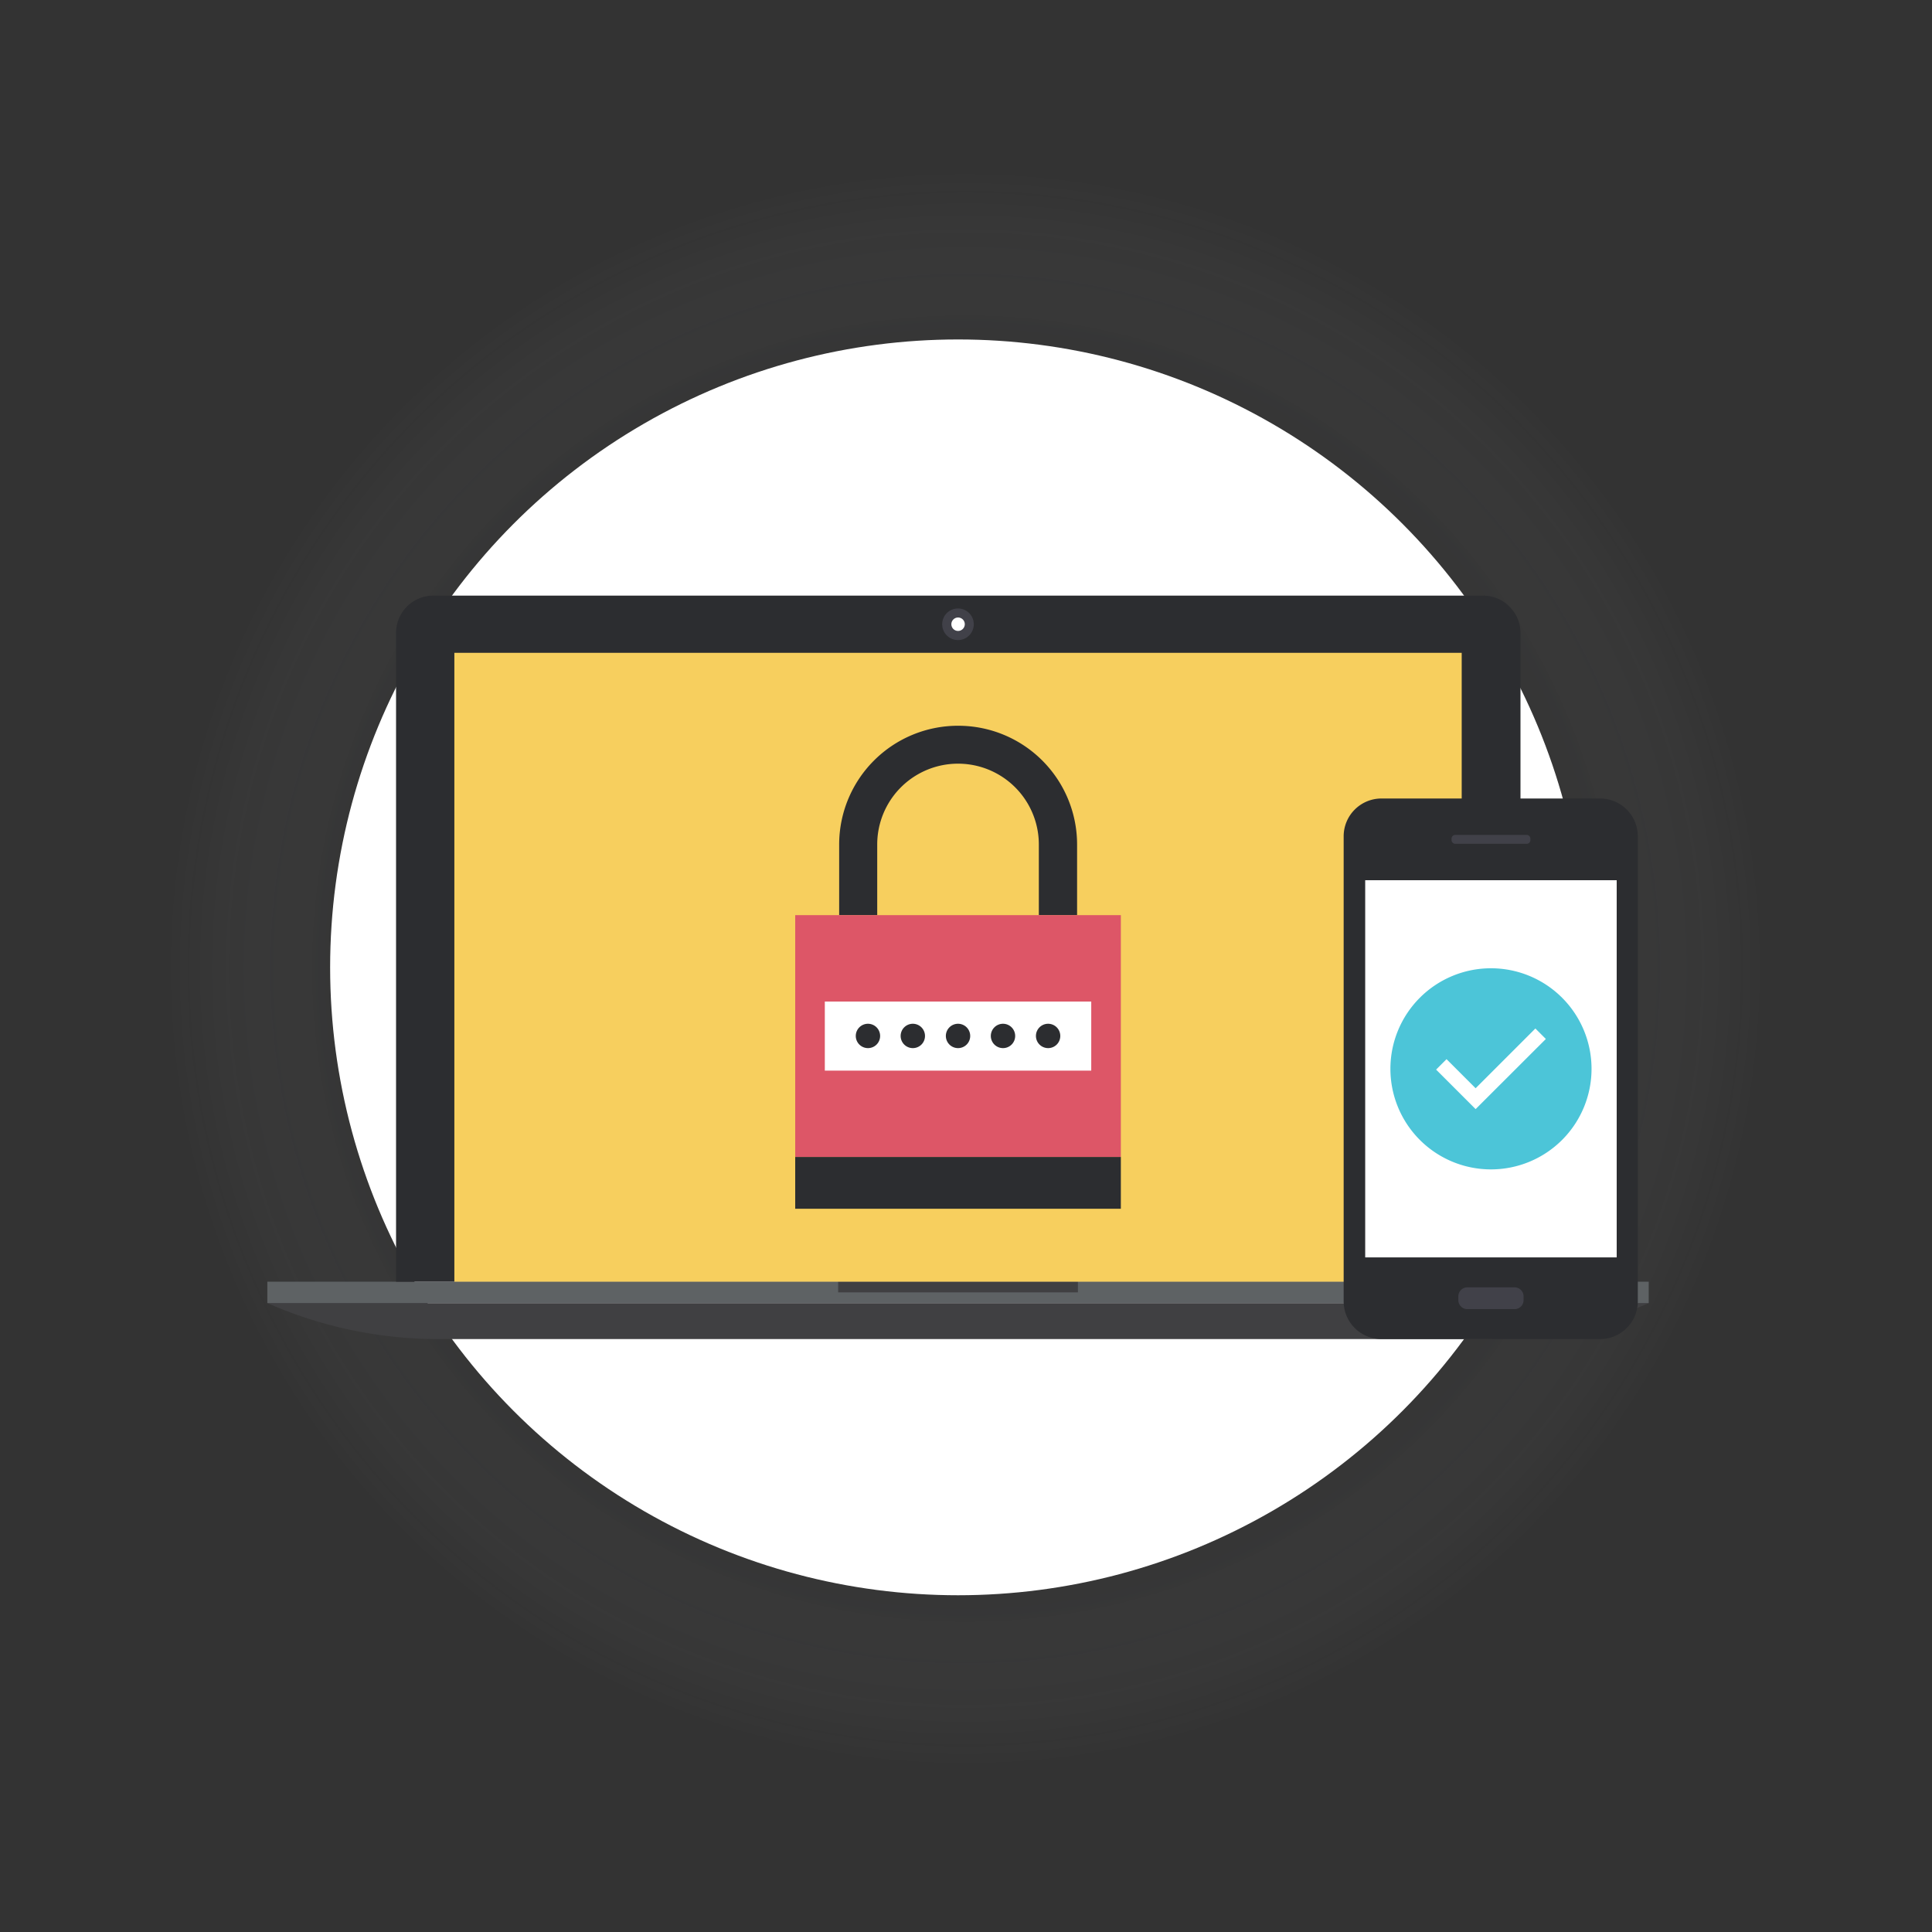
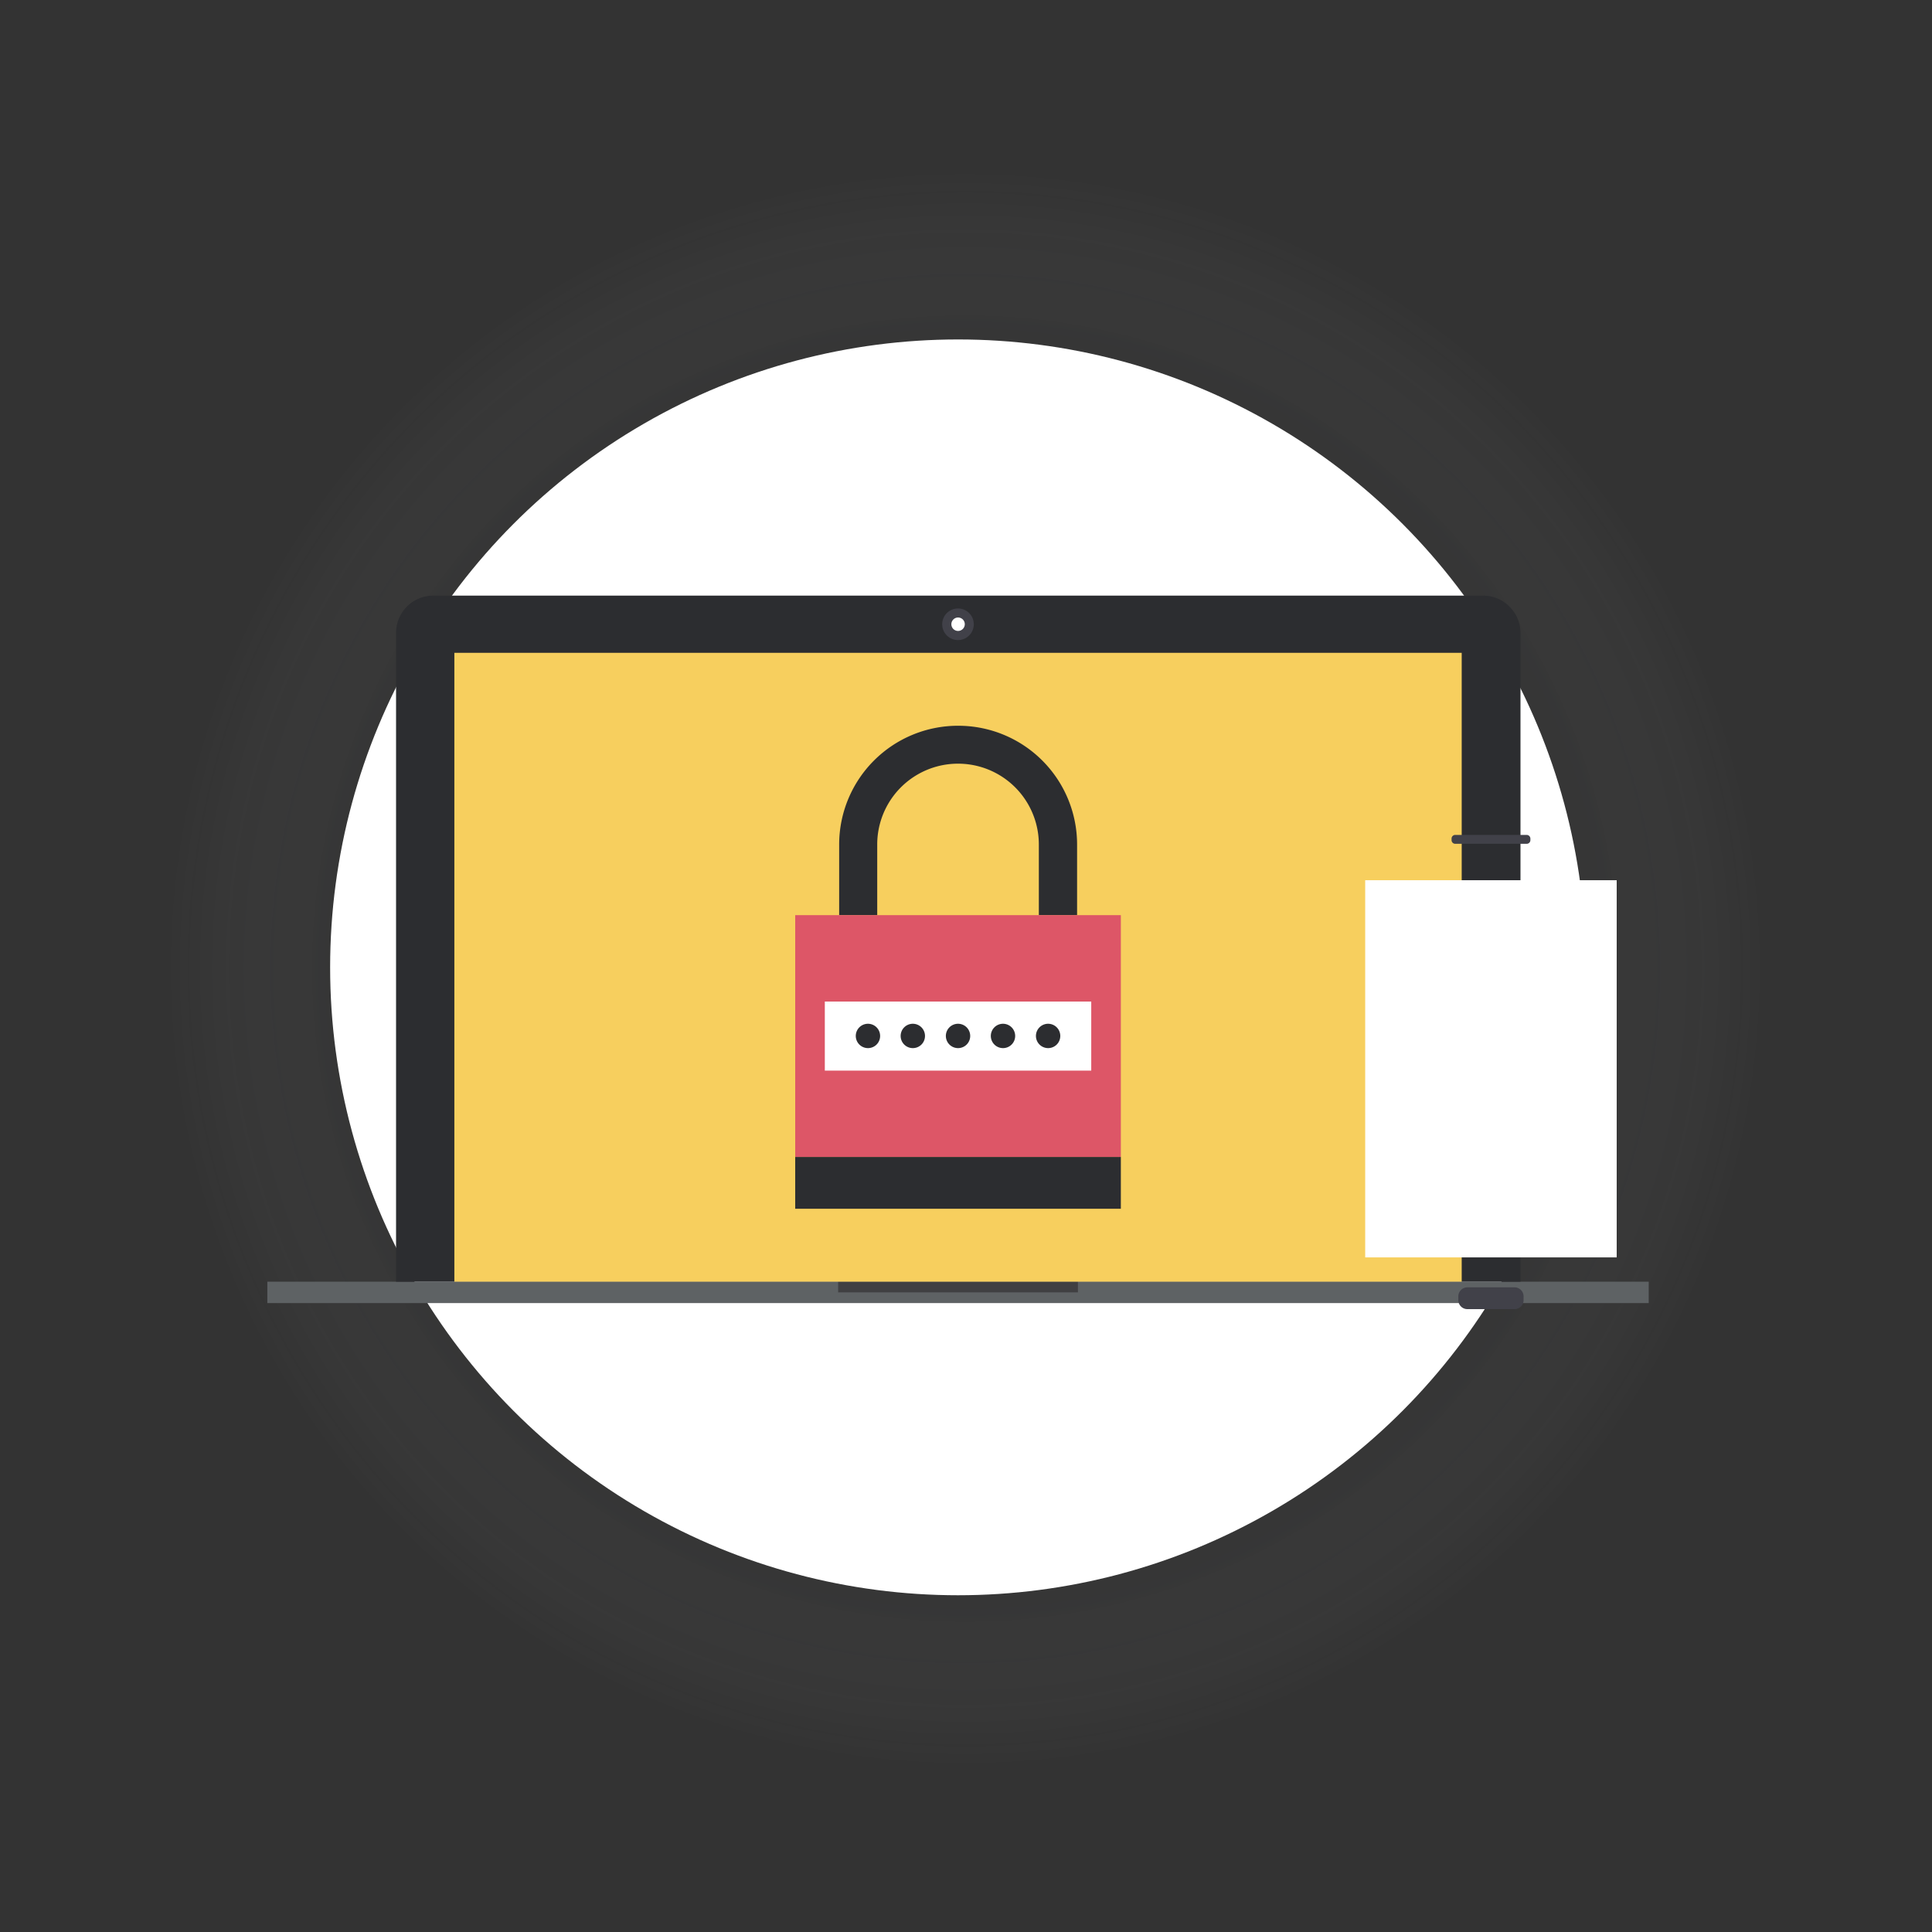
<svg xmlns="http://www.w3.org/2000/svg" id="Layer_1" data-name="Layer 1" viewBox="0 0 400 400">
  <rect x="0" y="0" width="400" height="400" fill="#333333" stroke="none" />
  <defs>
    <style>.cls-1{fill:url(#radial-gradient);}.cls-2{fill:#fff;}.cls-3{fill:#404042;}.cls-4{fill:#5e6264;}.cls-5{fill:#2c2d30;}.cls-6{fill:#414149;}.cls-7{fill:#f7cf5e;}.cls-8{fill:#dd5667;}.cls-9{fill:#4cc5d8;}</style>
    <radialGradient id="radial-gradient" cx="199.85" cy="200.54" r="168.72" gradientTransform="translate(200.34 -82.58) rotate(45)" gradientUnits="userSpaceOnUse">
      <stop offset="0.72" stop-color="#2c2d30" stop-opacity="0.1" />
      <stop offset="0.98" stop-color="#fff" stop-opacity="0" />
    </radialGradient>
  </defs>
  <title>website-hosting-maintenance</title>
  <circle class="cls-1" cx="199.85" cy="200.54" r="168.72" transform="translate(-83.27 200.05) rotate(-45)" />
  <circle class="cls-2" cx="198.35" cy="200.28" r="130" />
-   <path class="cls-3" d="M55.35,269.79a87.8,87.8,0,0,0,35.56,7.45H305.79a87.83,87.83,0,0,0,35.56-7.45Z" />
  <rect class="cls-4" x="55.35" y="265.36" width="286" height="4.43" />
  <rect class="cls-3" x="173.53" y="265.36" width="49.64" height="2.21" />
  <path class="cls-5" d="M312.49,125.57a7.58,7.58,0,0,0-5.45-2.25H89.66A7.7,7.7,0,0,0,82,131V265.36h232.8V131A7.64,7.64,0,0,0,312.49,125.57Z" />
  <path class="cls-6" d="M201.61,129.23a3.27,3.27,0,1,1-3.26-3.25A3.26,3.26,0,0,1,201.61,129.23Z" />
  <path class="cls-2" d="M199.75,129.23a1.4,1.4,0,0,1-1.4,1.4,1.39,1.39,0,1,1,1.4-1.4Z" />
  <rect class="cls-7" x="94.07" y="135.16" width="208.56" height="130.2" />
  <path class="cls-5" d="M198.36,150.26a24.6,24.6,0,0,0-24.62,24.58v14.63h7.88V174.84a16.73,16.73,0,0,1,33.46,0v14.63H223V174.84A24.59,24.59,0,0,0,198.36,150.26Z" />
  <rect class="cls-8" x="164.64" y="189.47" width="67.42" height="50.08" />
  <rect class="cls-5" x="164.64" y="239.54" width="67.42" height="10.72" />
  <rect class="cls-2" x="170.77" y="207.36" width="55.16" height="14.3" />
  <path class="cls-5" d="M179.7,217a2.52,2.52,0,1,1,2.52-2.51A2.51,2.51,0,0,1,179.7,217Z" />
  <path class="cls-5" d="M189,217a2.52,2.52,0,1,1,2.51-2.51A2.51,2.51,0,0,1,189,217Z" />
  <path class="cls-5" d="M198.35,217a2.52,2.52,0,1,1,2.52-2.51A2.51,2.51,0,0,1,198.35,217Z" />
  <path class="cls-5" d="M207.67,217a2.52,2.52,0,1,1,2.51-2.51A2.51,2.51,0,0,1,207.67,217Z" />
  <path class="cls-5" d="M217,217a2.52,2.52,0,1,1,2.52-2.51A2.51,2.51,0,0,1,217,217Z" />
-   <path class="cls-5" d="M286,277.24a7.82,7.82,0,0,1-7.81-7.79V173.12a7.83,7.83,0,0,1,7.81-7.8h45.29a7.82,7.82,0,0,1,7.8,7.8v96.33a7.81,7.81,0,0,1-7.8,7.79Z" />
  <path class="cls-6" d="M315.44,269.18a1.86,1.86,0,0,1-1.86,1.86h-9.79a1.87,1.87,0,0,1-1.86-1.86v-.78a1.88,1.88,0,0,1,1.86-1.87h9.79a1.87,1.87,0,0,1,1.86,1.87Z" />
  <path class="cls-6" d="M316.85,173.94a.76.76,0,0,1-.76.76H301.28a.76.76,0,0,1-.75-.76v-.32a.76.76,0,0,1,.75-.76h14.81a.77.77,0,0,1,.76.76Z" />
  <rect class="cls-2" x="282.65" y="182.24" width="52.07" height="78.09" />
-   <path class="cls-9" d="M329.51,221.29a20.82,20.82,0,1,1-20.82-20.82A20.82,20.82,0,0,1,329.51,221.29Z" />
-   <polygon class="cls-2" points="297.33 221.45 299.49 219.29 305.51 225.31 317.88 212.94 320.05 215.11 305.51 229.63 297.33 221.45" />
</svg>